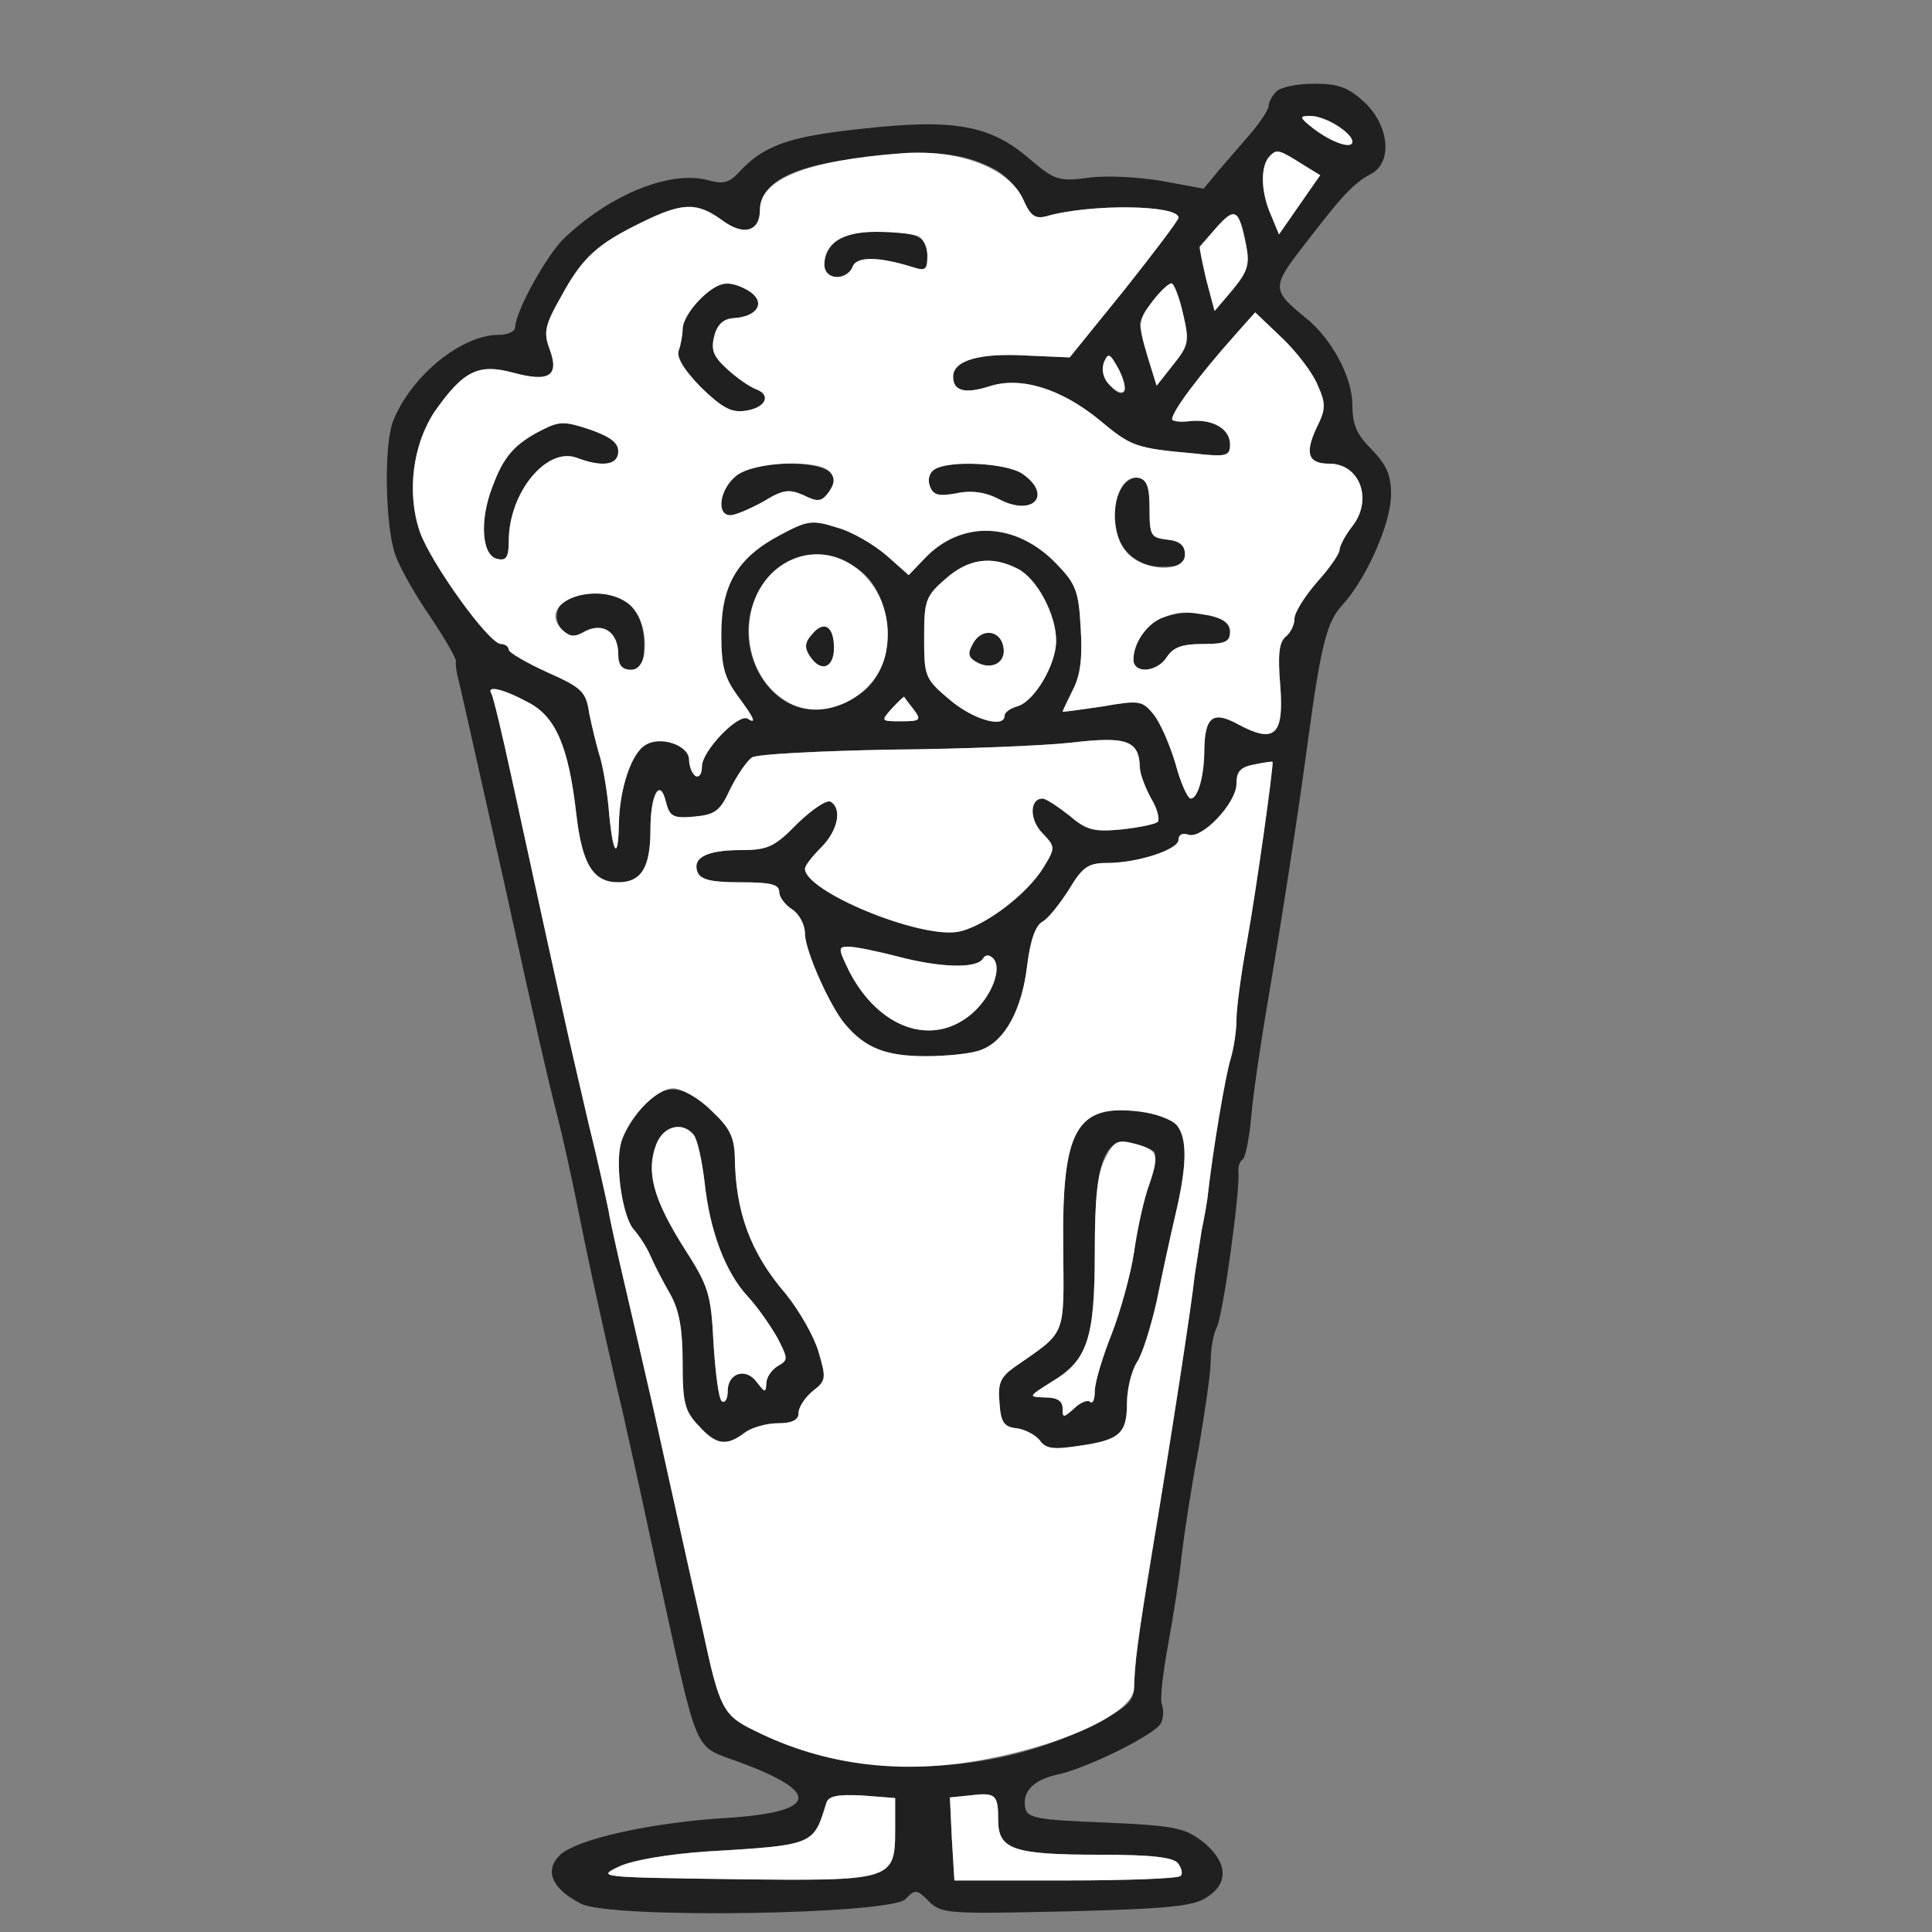
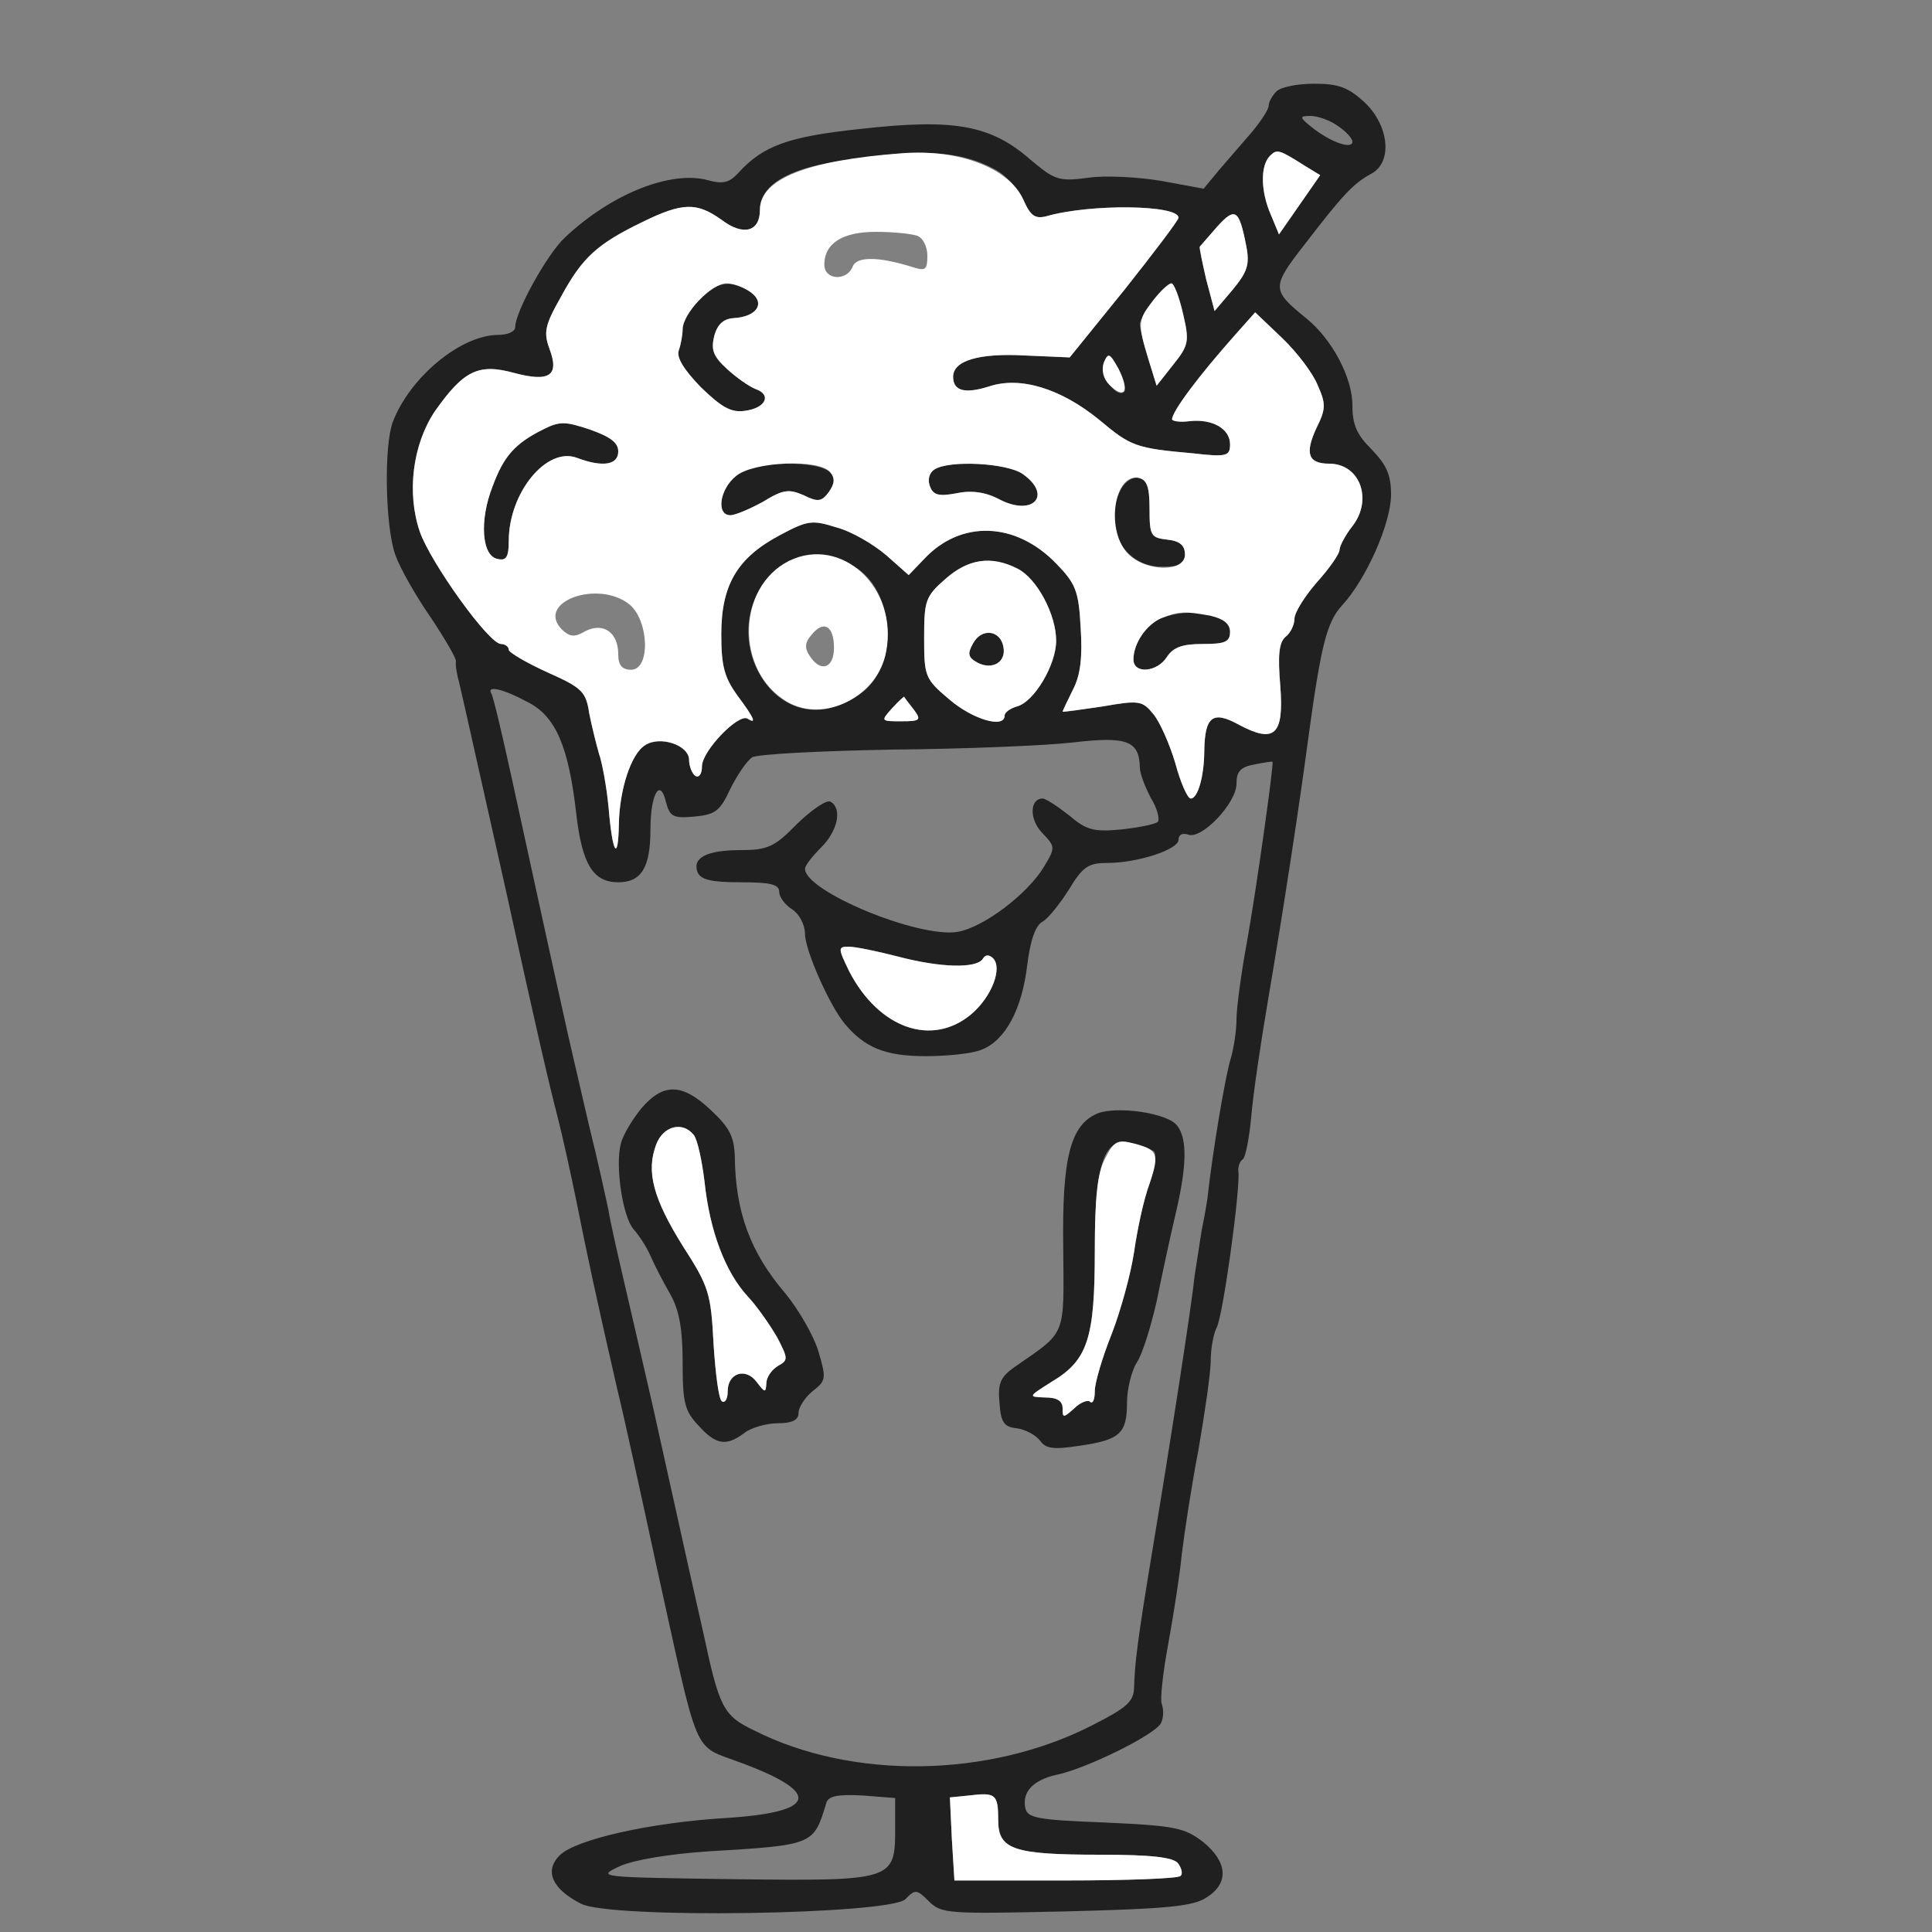
<svg xmlns="http://www.w3.org/2000/svg" version="1.0" width="300pt" height="300pt" viewBox="0 0 300 300" preserveAspectRatio="xMidYMid meet">
  <rect x="0" y="0" width="300" height="300" fill="#808080" stroke="none" />
  <g transform="translate(0,300) scale(0.1,-0.1)" fill="#202020" stroke="none">
    <path class="node" id="node1" d="M1982 2858 c-7 -7 -12 -17 -12 -22 0 -6 -12 -24 -26 -41 -14 -16 -37 -43 -51 -59 l-24 -29 -65 12 c-36 6 -87 9 -114 5 -46 -6 -52 -4 -91 29 -61 53 -118 63 -261 47 -114 -12 -153 -26 -192 -69 -14 -15 -24 -17 -46 -11 -57 16 -150 -20 -223 -89 -27 -25 -77 -115 -77 -139 0 -7 -12 -12 -26 -12 -58 0 -137 -65 -164 -135 -14 -37 -12 -163 4 -207 7 -20 32 -64 55 -97 22 -33 40 -64 39 -68 -1 -5 1 -19 5 -33 7 -29 35 -156 72 -320 48 -220 68 -305 81 -355 7 -27 20 -86 29 -130 17 -85 30 -146 63 -290 12 -49 39 -173 61 -275 68 -307 55 -278 131 -307 127 -47 119 -77 -23 -86 -116 -7 -233 -33 -258 -58 -24 -24 -12 -52 33 -75 46 -24 479 -17 504 7 15 16 18 15 36 -3 20 -20 30 -20 214 -16 158 4 198 8 218 22 35 22 32 55 -6 86 -29 22 -43 25 -152 30 -106 4 -121 7 -124 23 -5 25 13 43 48 51 46 9 157 64 163 81 4 8 4 21 1 29 -3 7 2 50 10 93 8 44 18 107 21 139 4 33 15 106 26 163 10 58 19 120 19 138 0 18 4 41 9 51 10 17 37 215 34 242 -1 8 2 17 7 20 4 3 10 33 13 67 3 35 15 116 26 180 25 147 49 305 62 403 20 147 29 184 53 210 37 40 76 127 76 172 0 31 -7 46 -30 70 -23 23 -30 38 -30 69 0 43 -32 103 -72 135 -54 44 -54 48 -1 116 57 74 74 93 102 108 34 18 28 75 -10 111 -25 23 -40 29 -78 29 -26 0 -52 -5 -59 -12z m96 -54 c12 -8 22 -19 22 -24 0 -12 -31 -2 -60 20 -23 18 -23 20 -5 20 11 0 31 -7 43 -16z m-533 -67 c17 -9 36 -30 44 -47 11 -25 18 -30 35 -26 69 20 206 18 206 -2 0 -4 -38 -54 -84 -112 l-85 -105 -69 3 c-72 4 -112 -8 -112 -33 0 -22 18 -27 56 -15 48 16 111 -3 171 -52 49 -41 56 -44 146 -52 52 -6 57 -4 57 14 0 24 -27 40 -63 36 -15 -2 -27 0 -27 3 0 12 41 67 97 130 l32 36 42 -40 c23 -22 48 -55 55 -73 13 -29 13 -37 -2 -67 -18 -39 -13 -55 20 -55 48 0 68 -56 36 -97 -11 -14 -20 -31 -20 -37 0 -6 -16 -29 -35 -50 -19 -22 -35 -47 -35 -57 0 -9 -6 -22 -14 -28 -10 -9 -12 -28 -8 -76 6 -77 -9 -90 -65 -60 -40 22 -52 12 -53 -40 0 -40 -10 -75 -21 -75 -5 0 -16 25 -24 55 -9 30 -24 64 -34 76 -17 21 -22 22 -79 12 -34 -5 -62 -9 -62 -8 0 1 7 16 16 34 12 23 15 51 12 97 -3 57 -8 68 -38 99 -63 65 -148 68 -205 7 l-24 -25 -35 31 c-20 17 -54 37 -77 43 -38 12 -45 11 -88 -12 -66 -35 -91 -77 -91 -154 0 -50 5 -67 25 -95 27 -36 30 -45 16 -36 -14 9 -71 -50 -71 -74 0 -11 -4 -18 -10 -15 -5 3 -10 15 -10 25 0 23 -45 38 -68 23 -22 -13 -40 -69 -41 -122 -1 -61 -10 -47 -16 25 -3 32 -10 70 -15 84 -4 14 -11 42 -15 62 -5 34 -11 40 -65 64 -33 15 -60 31 -60 35 0 5 -6 9 -12 9 -19 0 -109 126 -126 174 -21 61 -11 136 23 187 45 64 68 75 123 60 56 -15 71 -4 55 38 -9 25 -7 36 18 80 33 61 56 82 126 116 63 31 85 31 123 4 34 -26 60 -19 60 15 0 37 41 63 118 75 130 21 191 18 247 -12z m482 5 l23 -14 -32 -46 -32 -46 -12 29 c-17 38 -17 78 -2 93 11 11 14 10 55 -16z m-92 -123 c6 -30 2 -41 -21 -69 l-28 -33 -13 49 c-6 26 -11 50 -10 51 1 1 13 15 27 31 28 31 34 27 45 -29z m-98 -106 c10 -43 9 -49 -15 -79 l-26 -33 -13 42 c-7 23 -13 47 -13 53 0 14 38 64 49 64 4 0 12 -21 18 -47z m-91 -121 c-12 -12 -39 26 -32 45 7 16 9 15 23 -10 8 -16 12 -31 9 -35z m-419 -272 c59 -35 69 -142 19 -189 -13 -13 -40 -26 -59 -31 -96 -21 -163 109 -101 194 36 48 89 58 141 26z m253 -3 c30 -15 60 -71 60 -112 0 -37 -34 -95 -61 -102 -10 -3 -19 -9 -19 -14 0 -21 -50 -6 -86 25 -38 32 -39 36 -39 96 0 57 2 64 33 91 35 31 71 37 112 16z m-761 -207 c44 -22 64 -69 76 -175 9 -77 26 -105 65 -105 36 0 50 23 50 82 0 55 15 81 24 43 6 -23 11 -26 44 -23 32 3 40 8 56 43 11 22 26 44 34 49 8 5 106 10 216 12 111 1 237 6 281 11 85 10 104 3 105 -39 0 -9 8 -30 17 -47 10 -16 14 -33 11 -37 -4 -4 -30 -9 -57 -12 -43 -4 -54 -1 -81 22 -18 14 -36 26 -41 26 -20 0 -21 -32 -1 -53 21 -22 21 -23 3 -53 -26 -43 -94 -94 -134 -101 -61 -10 -237 63 -237 98 0 5 11 19 25 33 26 26 33 60 15 71 -6 4 -29 -12 -52 -34 -35 -36 -46 -41 -87 -41 -54 0 -76 -12 -68 -34 5 -12 21 -16 67 -16 46 0 60 -3 60 -15 0 -8 9 -20 20 -27 11 -7 20 -24 20 -38 0 -26 39 -113 62 -140 31 -37 63 -50 125 -50 34 0 73 4 87 10 37 14 63 63 71 131 5 40 13 62 24 68 9 5 27 28 41 50 21 35 30 41 59 41 48 0 111 21 111 36 0 8 6 11 15 8 21 -8 75 49 75 79 0 19 6 26 28 30 15 3 27 5 28 4 2 -4 -25 -198 -40 -281 -9 -49 -16 -102 -16 -119 0 -17 -4 -44 -9 -61 -8 -25 -28 -143 -36 -216 -1 -8 -5 -31 -9 -50 -3 -19 -8 -51 -11 -71 -4 -41 -36 -249 -66 -429 -23 -139 -27 -173 -28 -211 -1 -22 -12 -31 -65 -58 -160 -82 -373 -85 -525 -8 -48 23 -54 35 -79 152 -11 48 -22 97 -78 350 -14 61 -34 148 -45 195 -11 47 -22 96 -24 110 -3 14 -16 75 -31 135 -14 61 -32 137 -39 170 -36 162 -55 251 -80 365 -15 69 -29 128 -32 133 -8 13 17 8 56 -13z m600 -12 c12 -16 10 -18 -19 -18 -32 0 -33 0 -15 20 10 11 19 19 19 18 1 -2 8 -11 15 -20z m-26 -383 c68 -18 123 -19 133 -4 4 7 10 7 16 1 15 -15 -2 -60 -34 -87 -61 -51 -143 -22 -189 66 -18 37 -18 39 -1 39 10 0 44 -7 75 -15z m-3 -1354 c0 -81 -2 -82 -251 -79 -210 3 -213 3 -177 20 22 10 77 19 135 23 168 10 166 10 186 75 3 11 17 14 56 12 l51 -4 0 -47z m160 13 c0 -46 23 -54 159 -54 79 0 112 -4 120 -13 6 -8 8 -17 4 -20 -3 -4 -84 -7 -179 -7 l-172 0 -4 65 -3 64 30 3 c41 5 45 2 45 -38z" />
-     <path class="node" id="node2" d="M1296 2624 c-22 -22 -21 -54 3 -54 10 0 22 7 25 16 6 16 40 16 94 -1 19 -6 22 -4 22 18 0 30 -16 37 -80 37 -31 0 -54 -6 -64 -16z" />
    <path class="node" id="node3" d="M1085 2534 c-14 -15 -25 -35 -25 -45 0 -9 -3 -25 -6 -33 -4 -11 8 -30 34 -57 32 -31 47 -40 68 -37 33 4 43 25 17 34 -10 4 -30 18 -44 31 -22 20 -25 30 -20 51 5 19 15 27 30 28 36 2 50 23 27 40 -29 21 -54 17 -81 -12z" />
    <path class="node" id="node4" d="M843 2333 c-44 -22 -61 -42 -78 -88 -21 -53 -17 -109 8 -113 13 -3 17 3 17 28 0 75 59 147 106 129 40 -15 64 -11 64 10 0 14 -13 23 -44 34 -39 13 -47 13 -73 0z" />
    <path class="node" id="node5" d="M1143 2261 c-26 -21 -31 -61 -9 -61 8 0 31 10 51 21 31 19 40 20 63 10 22 -11 28 -10 39 5 21 29 -2 44 -66 44 -40 -1 -62 -6 -78 -19z" />
    <path class="node" id="node6" d="M1451 2271 c-8 -5 -11 -16 -7 -26 5 -14 14 -16 41 -11 23 5 45 2 66 -9 53 -28 84 6 37 39 -24 17 -114 22 -137 7z" />
    <path class="node" id="node7" d="M1741 2241 c-31 -56 3 -121 63 -121 29 0 36 4 36 19 0 14 -8 21 -27 23 -26 3 -28 6 -28 48 0 34 -4 45 -17 48 -9 2 -21 -6 -27 -17z" />
-     <path class="node" id="node8" d="M888 2073 c-23 -6 -31 -34 -15 -51 12 -11 19 -12 36 -2 28 14 51 -2 51 -36 0 -17 6 -24 20 -24 17 0 20 7 20 41 0 62 -44 90 -112 72z" />
+     <path class="node" id="node8" d="M888 2073 z" />
    <path class="node" id="node9" d="M1803 2040 c-23 -10 -43 -39 -43 -64 0 -23 37 -20 52 4 10 15 24 20 55 20 35 0 43 3 43 19 0 27 -62 39 -107 21z" />
-     <path class="node" id="node10" d="M1260 2014 c-10 -11 -11 -20 -3 -32 17 -27 38 -20 38 12 0 34 -16 44 -35 20z" />
    <path class="node" id="node11" d="M1511 2001 c-9 -16 -8 -22 7 -30 23 -12 45 1 40 25 -5 26 -34 29 -47 5z" />
    <path class="node" id="node12" d="M996 1279 c-14 -17 -29 -42 -32 -55 -9 -35 3 -114 20 -133 8 -9 20 -27 26 -41 6 -14 20 -41 31 -60 14 -25 19 -55 19 -106 0 -62 3 -75 25 -98 27 -30 43 -32 71 -11 10 8 34 15 52 15 22 0 32 5 32 16 0 9 10 24 22 34 21 16 21 20 9 61 -7 24 -30 64 -51 90 -55 64 -78 127 -79 213 -1 31 -8 45 -37 72 -44 42 -74 43 -108 3z m81 -41 c6 -7 13 -40 17 -73 8 -76 32 -140 67 -178 15 -16 35 -45 46 -64 17 -33 17 -35 1 -44 -10 -6 -18 -18 -18 -27 -1 -15 -2 -15 -15 2 -17 23 -45 14 -45 -14 0 -12 -4 -19 -9 -16 -5 3 -10 43 -13 89 -4 78 -7 89 -47 151 -47 75 -58 117 -42 159 11 29 41 36 58 15z" />
    <path class="node" id="node13" d="M1704 1271 c-42 -18 -55 -69 -53 -208 1 -141 6 -129 -76 -186 -21 -15 -26 -25 -23 -55 2 -31 7 -38 28 -40 13 -2 29 -11 35 -19 9 -13 22 -14 61 -8 63 9 74 19 74 67 0 21 7 49 15 62 9 13 22 56 31 95 8 40 21 100 29 134 18 76 19 118 3 139 -15 20 -94 31 -124 19z m88 -59 c4 -4 1 -27 -7 -50 -9 -24 -19 -71 -24 -106 -5 -34 -21 -92 -35 -128 -14 -35 -26 -75 -26 -88 0 -13 -3 -20 -7 -17 -3 4 -15 0 -25 -10 -17 -15 -18 -15 -18 0 0 12 -9 17 -27 17 -27 1 -27 1 11 25 55 33 66 67 66 202 0 137 14 179 58 168 15 -3 30 -10 34 -13z" />
  </g>
  <g transform="translate(0,300) scale(0.1,-0.1)" fill="#FFFFFF" stroke="none">
-     <path class="node" id="node15" d="M2040 2800 c29 -22 60 -32 60 -20 0 14 -43 40 -65 40 -18 0 -18 -2 5 -20z" />
    <path class="node" id="node16" d="M1400 2762 c-147 -11 -220 -40 -220 -88 0 -34 -26 -41 -60 -15 -38 27 -60 27 -123 -4 -70 -34 -93 -55 -126 -116 -25 -44 -27 -55 -18 -80 16 -42 1 -53 -55 -38 -55 15 -78 4 -123 -60 -34 -51 -44 -126 -23 -187 17 -48 107 -174 126 -174 6 0 12 -4 12 -9 0 -4 27 -20 60 -35 54 -24 60 -30 65 -64 4 -20 11 -48 15 -62 5 -14 12 -52 15 -84 6 -72 15 -86 16 -25 1 53 19 109 41 122 23 15 68 0 68 -23 0 -10 5 -22 10 -25 6 -3 10 4 10 15 0 24 57 83 71 74 14 -9 11 0 -16 36 -20 28 -25 45 -25 95 0 77 25 119 91 154 43 23 50 24 88 12 23 -6 57 -26 77 -43 l35 -31 24 25 c57 61 142 58 205 -7 30 -31 35 -42 38 -99 3 -46 0 -74 -12 -97 -9 -18 -16 -33 -16 -34 0 -1 28 3 62 8 57 10 62 9 79 -12 10 -12 25 -46 34 -76 8 -30 19 -55 24 -55 11 0 21 35 21 75 1 52 13 62 53 40 56 -30 71 -17 65 60 -4 48 -2 67 8 76 8 6 14 19 14 28 0 10 16 35 35 57 19 21 35 44 35 50 0 6 9 23 20 37 32 41 12 97 -36 97 -33 0 -38 16 -20 55 15 30 15 38 2 67 -7 18 -32 51 -55 73 l-42 40 -32 -36 c-56 -63 -97 -118 -97 -130 0 -3 12 -5 27 -3 36 4 63 -12 63 -36 0 -18 -5 -20 -57 -14 -90 8 -97 11 -146 52 -60 49 -123 68 -171 52 -38 -12 -56 -7 -56 15 0 25 40 37 112 33 l69 -3 85 105 c46 58 84 108 84 112 0 20 -137 22 -206 2 -17 -4 -24 1 -35 26 -22 49 -100 79 -189 72z m24 -128 c9 -3 16 -17 16 -31 0 -22 -3 -24 -22 -18 -54 17 -88 17 -94 1 -9 -23 -44 -21 -44 3 0 33 28 51 80 51 27 0 55 -3 64 -6z m-258 -88 c23 -17 9 -38 -27 -40 -15 -1 -25 -9 -30 -28 -5 -21 -2 -31 20 -51 14 -13 34 -27 44 -31 26 -9 16 -30 -17 -34 -21 -3 -36 6 -68 37 -26 27 -38 46 -34 57 3 8 6 24 6 33 0 24 45 71 68 71 10 0 27 -6 38 -14z m-206 -247 c0 -21 -24 -25 -64 -10 -47 18 -106 -54 -106 -129 0 -25 -4 -31 -17 -28 -25 4 -29 60 -8 113 17 46 34 66 78 88 26 13 34 13 73 0 31 -11 44 -20 44 -34z m329 -32 c8 -10 7 -18 -2 -31 -11 -15 -17 -16 -39 -5 -23 10 -32 9 -63 -10 -20 -11 -43 -21 -51 -21 -22 0 -17 40 9 61 27 22 128 27 146 6z m299 -3 c47 -33 16 -67 -37 -39 -21 11 -43 14 -66 9 -27 -5 -36 -3 -41 11 -4 10 -1 21 7 26 23 15 113 10 137 -7z m197 -54 c0 -42 2 -45 28 -48 19 -2 27 -9 27 -23 0 -29 -65 -27 -91 4 -32 38 -18 122 19 115 13 -3 17 -14 17 -48z m-807 -149 c30 -26 32 -101 2 -101 -14 0 -20 7 -20 24 0 34 -23 50 -51 36 -17 -10 -24 -9 -36 2 -43 43 56 79 105 39z m901 -17 c21 -5 31 -12 31 -25 0 -16 -8 -19 -43 -19 -31 0 -45 -5 -55 -20 -15 -24 -52 -27 -52 -4 0 25 20 54 43 64 28 11 37 11 76 4z" />
    <path class="node" id="node17" d="M1972 2758 c-15 -15 -15 -55 2 -93 l12 -29 32 46 32 46 -23 14 c-41 26 -44 27 -55 16z" />
    <path class="node" id="node18" d="M1890 2648 c-14 -16 -26 -30 -27 -31 -1 -1 4 -25 10 -51 l13 -49 28 33 c23 28 27 39 21 69 -11 56 -17 60 -45 29z" />
    <path class="node" id="node19" d="M1791 2534 c-24 -31 -25 -35 -8 -91 l13 -42 26 33 c24 30 25 36 15 79 -6 26 -14 47 -18 47 -4 0 -17 -12 -28 -26z" />
    <path class="node" id="node20" d="M1714 2437 c-4 -12 -1 -25 9 -35 24 -23 31 -9 14 25 -14 25 -16 26 -23 10z" />
    <path class="node" id="node21" d="M1225 2129 c-81 -41 -83 -170 -4 -218 58 -35 142 7 155 77 19 99 -69 181 -151 141z m70 -135 c0 -32 -21 -39 -38 -12 -8 12 -7 21 3 32 19 24 35 14 35 -20z" />
    <path class="node" id="node22" d="M1468 2101 c-31 -27 -33 -34 -33 -91 0 -60 1 -64 39 -96 36 -31 86 -46 86 -25 0 5 9 11 19 14 27 7 61 65 61 102 0 41 -30 97 -60 112 -41 21 -77 15 -112 -16z m90 -105 c5 -24 -17 -37 -40 -25 -15 8 -16 14 -7 30 13 24 42 21 47 -5z" />
-     <path class="node" id="node23" d="M763 1923 c3 -5 17 -64 32 -133 25 -114 44 -203 80 -365 7 -33 25 -109 39 -170 15 -60 28 -121 31 -135 2 -14 13 -63 24 -110 11 -47 31 -134 45 -195 56 -253 67 -302 78 -350 25 -117 31 -129 79 -152 109 -55 232 -70 363 -44 128 25 226 73 227 110 1 38 5 72 28 211 30 180 62 388 66 429 3 20 8 52 11 71 4 19 8 42 9 50 8 73 28 191 36 216 5 17 9 44 9 61 0 17 7 70 16 119 15 83 42 277 40 281 -1 1 -13 -1 -28 -4 -22 -4 -28 -11 -28 -30 0 -30 -54 -87 -75 -79 -9 3 -15 0 -15 -8 0 -15 -63 -36 -111 -36 -29 0 -38 -6 -59 -41 -14 -22 -32 -45 -41 -50 -11 -6 -19 -28 -24 -68 -8 -68 -34 -117 -71 -131 -14 -6 -53 -10 -87 -10 -62 0 -94 13 -125 50 -23 27 -62 114 -62 140 0 14 -9 31 -20 38 -11 7 -20 19 -20 27 0 12 -14 15 -60 15 -46 0 -62 4 -67 16 -8 22 14 34 68 34 41 0 52 5 87 41 23 22 46 38 52 34 18 -11 11 -45 -15 -71 -14 -14 -25 -28 -25 -33 0 -35 176 -108 237 -98 40 7 108 58 134 101 18 30 18 31 -3 53 -20 21 -19 53 1 53 5 0 23 -12 41 -26 27 -23 38 -26 81 -22 27 3 53 8 57 12 3 4 -1 21 -11 37 -9 17 -17 38 -17 47 -1 42 -20 49 -105 39 -44 -5 -170 -10 -281 -11 -110 -2 -208 -7 -216 -12 -8 -5 -23 -27 -34 -49 -16 -35 -24 -40 -56 -43 -33 -3 -38 0 -44 23 -9 38 -24 12 -24 -43 0 -59 -14 -82 -50 -82 -39 0 -56 28 -65 105 -12 106 -32 153 -76 175 -39 21 -64 26 -56 13z m341 -647 c29 -27 36 -41 37 -72 1 -86 24 -149 79 -213 21 -26 44 -66 51 -90 12 -41 12 -45 -9 -61 -12 -10 -22 -25 -22 -34 0 -11 -10 -16 -32 -16 -18 0 -42 -7 -52 -15 -28 -21 -44 -19 -71 11 -22 23 -25 36 -25 98 0 51 -5 81 -19 106 -11 19 -25 46 -31 60 -6 14 -18 32 -26 41 -17 19 -29 98 -20 133 9 38 55 86 81 86 13 0 40 -15 59 -34z m724 -24 c16 -21 15 -63 -3 -139 -8 -34 -21 -94 -29 -134 -9 -39 -22 -82 -31 -95 -8 -13 -15 -41 -15 -62 0 -48 -11 -58 -74 -67 -39 -6 -52 -5 -61 8 -6 8 -22 17 -35 19 -21 2 -26 9 -28 40 -3 30 2 40 23 55 82 57 77 45 76 186 -2 183 20 223 119 211 25 -3 51 -13 58 -22z" />
    <path class="node" id="node24" d="M1019 1223 c-16 -42 -5 -84 42 -159 40 -62 43 -73 47 -151 3 -46 8 -86 13 -89 5 -3 9 4 9 16 0 28 28 37 45 14 13 -17 14 -17 15 -2 0 9 8 21 18 27 16 9 16 11 -1 44 -11 19 -31 48 -46 64 -35 38 -59 102 -67 178 -4 33 -11 66 -17 73 -17 21 -47 14 -58 -15z" />
    <path class="node" id="node25" d="M1716 1201 c-12 -22 -16 -60 -16 -144 0 -135 -11 -169 -66 -202 -38 -24 -38 -24 -11 -25 18 0 27 -5 27 -17 0 -15 1 -15 18 0 10 10 22 14 25 10 4 -3 7 4 7 17 0 13 12 53 26 88 14 36 30 94 35 128 5 35 15 82 24 106 16 47 13 53 -27 63 -23 6 -29 2 -42 -24z" />
    <path class="node" id="node26" d="M1385 1900 c-18 -20 -17 -20 15 -20 29 0 31 2 19 18 -7 9 -14 18 -15 20 0 1 -9 -7 -19 -18z" />
    <path class="node" id="node27" d="M1319 1491 c46 -88 128 -117 189 -66 32 27 49 72 34 87 -6 6 -12 6 -16 -1 -10 -15 -65 -14 -133 4 -31 8 -65 15 -75 15 -17 0 -17 -2 1 -39z" />
-     <path class="node" id="node28" d="M1283 200 c-20 -65 -18 -65 -186 -75 -58 -4 -113 -13 -135 -23 -36 -17 -33 -17 177 -20 249 -3 251 -2 251 79 l0 47 -51 4 c-39 2 -53 -1 -56 -12z" />
    <path class="node" id="node29" d="M1505 212 l-30 -3 3 -64 4 -65 172 0 c95 0 176 3 179 7 4 3 2 12 -4 20 -8 9 -41 13 -120 13 -136 0 -159 8 -159 54 0 40 -4 43 -45 38z" />
  </g>
</svg>